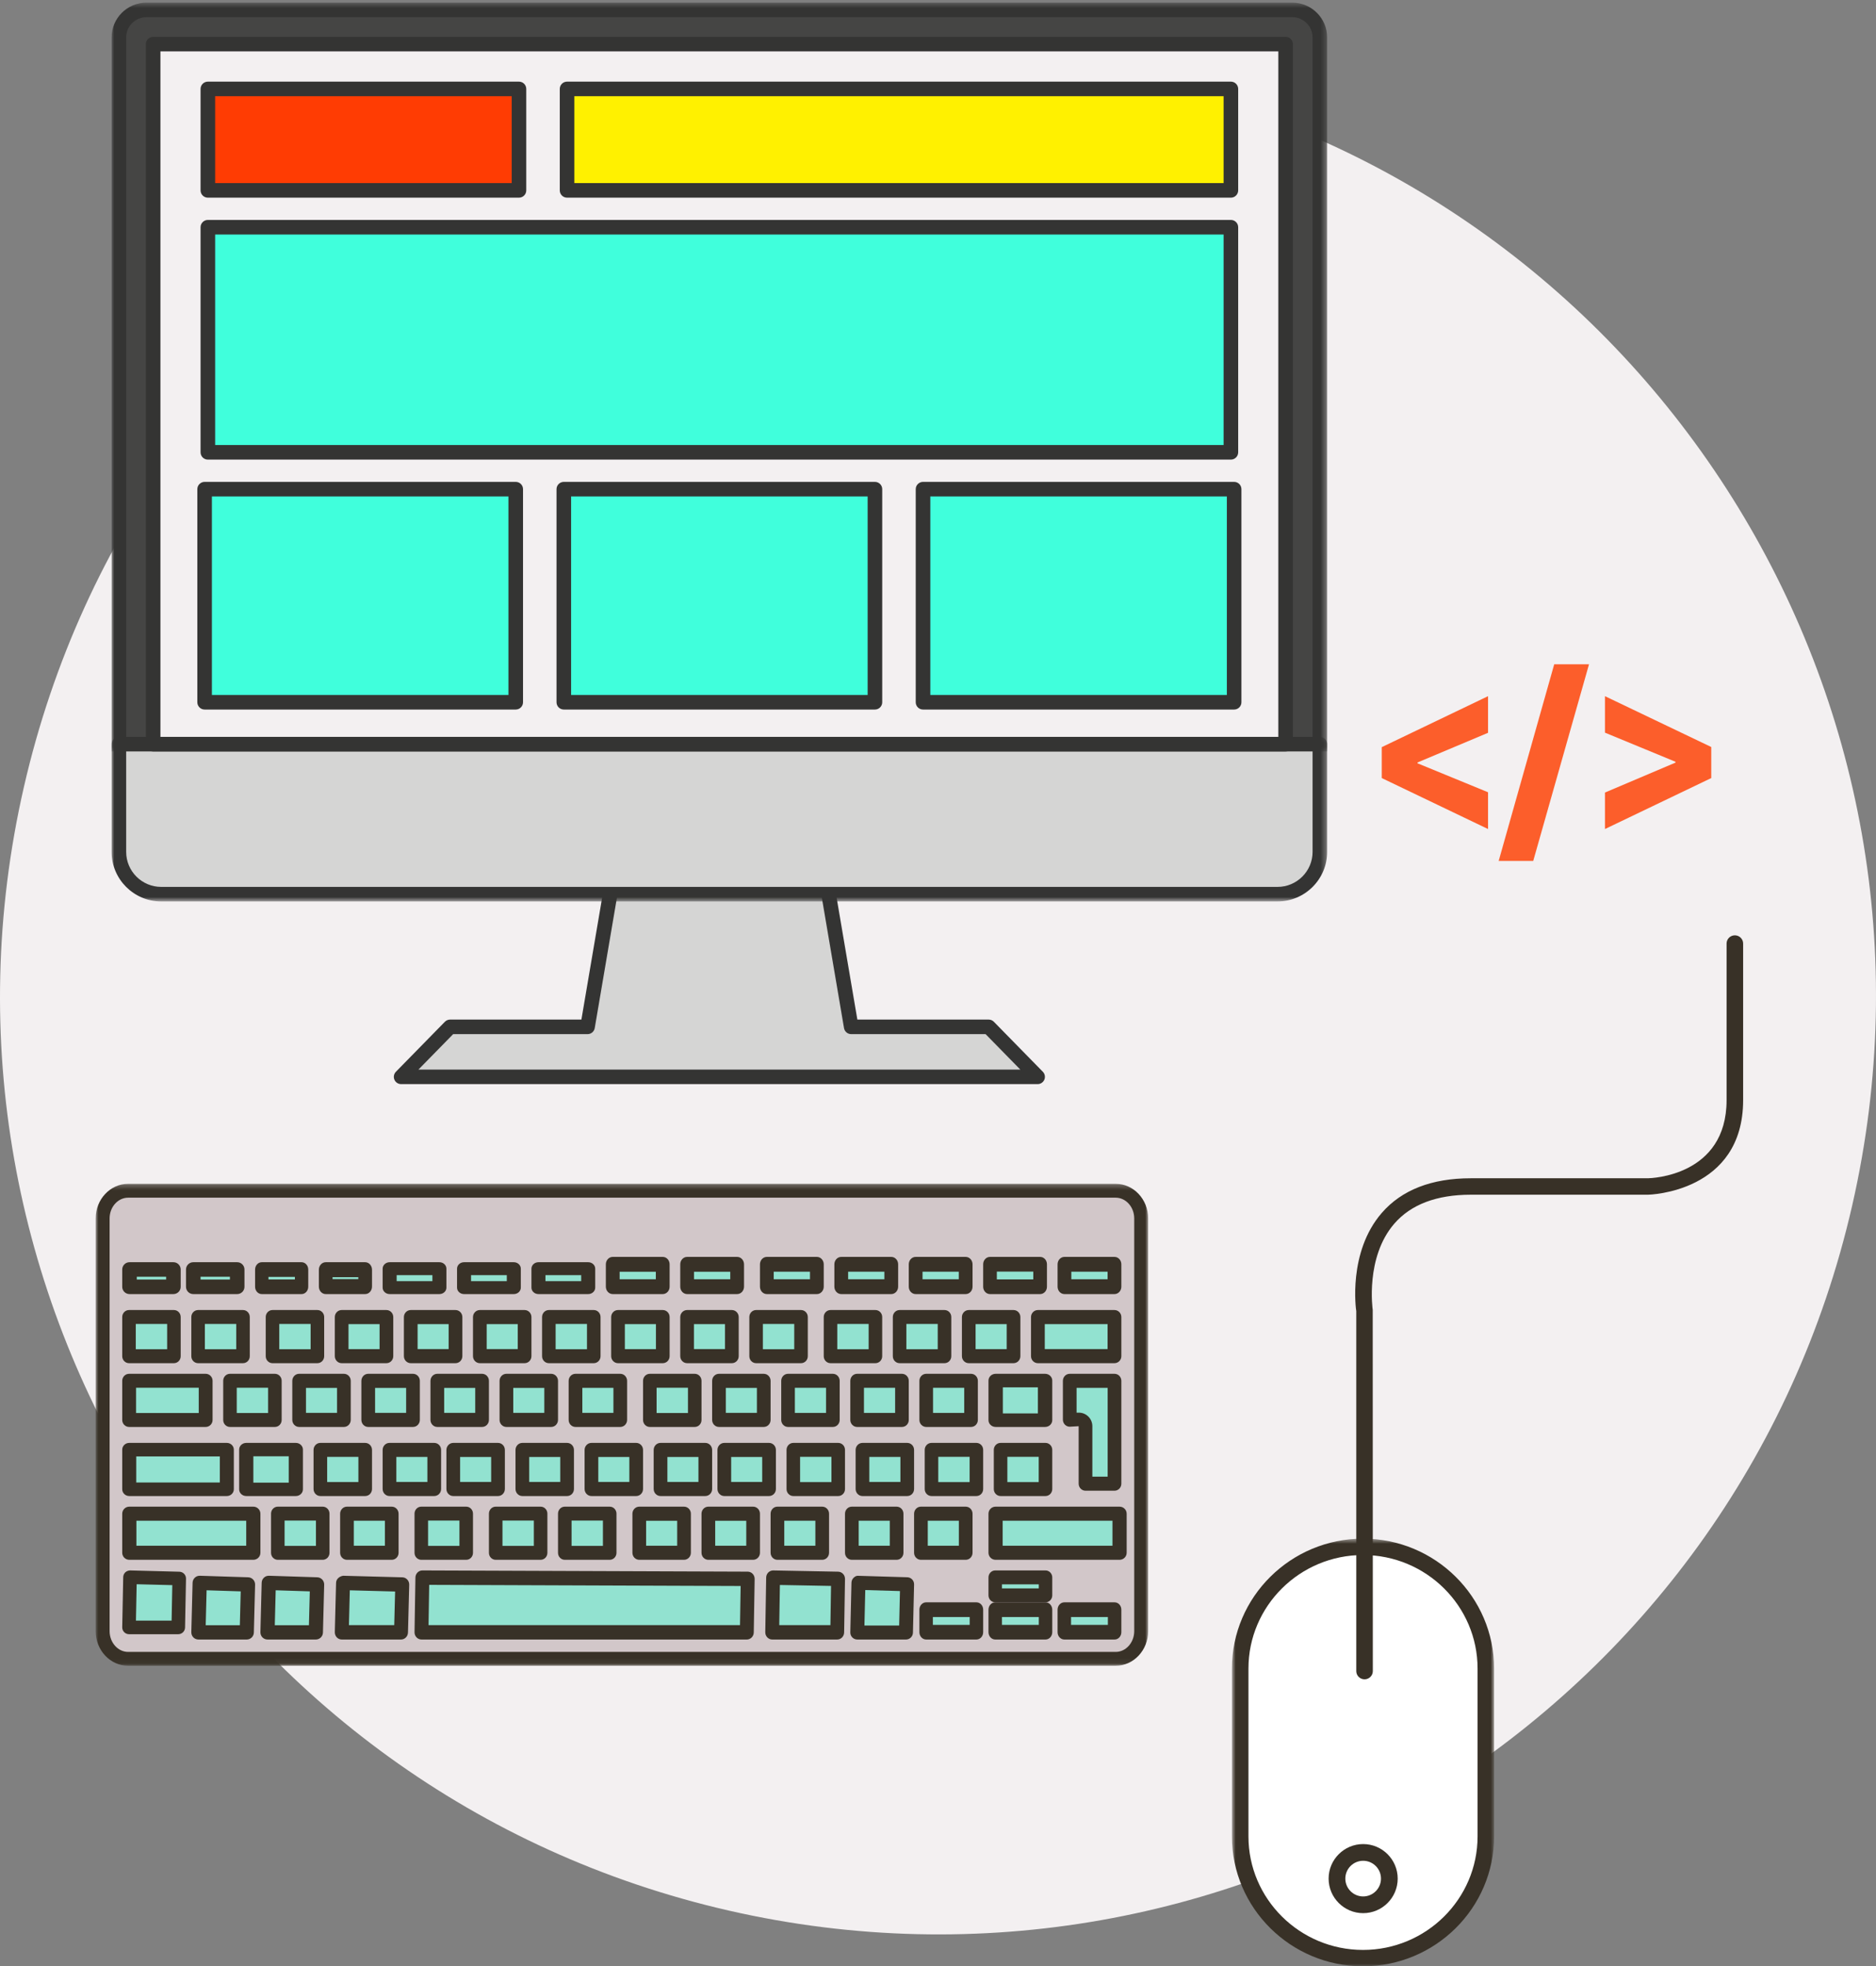
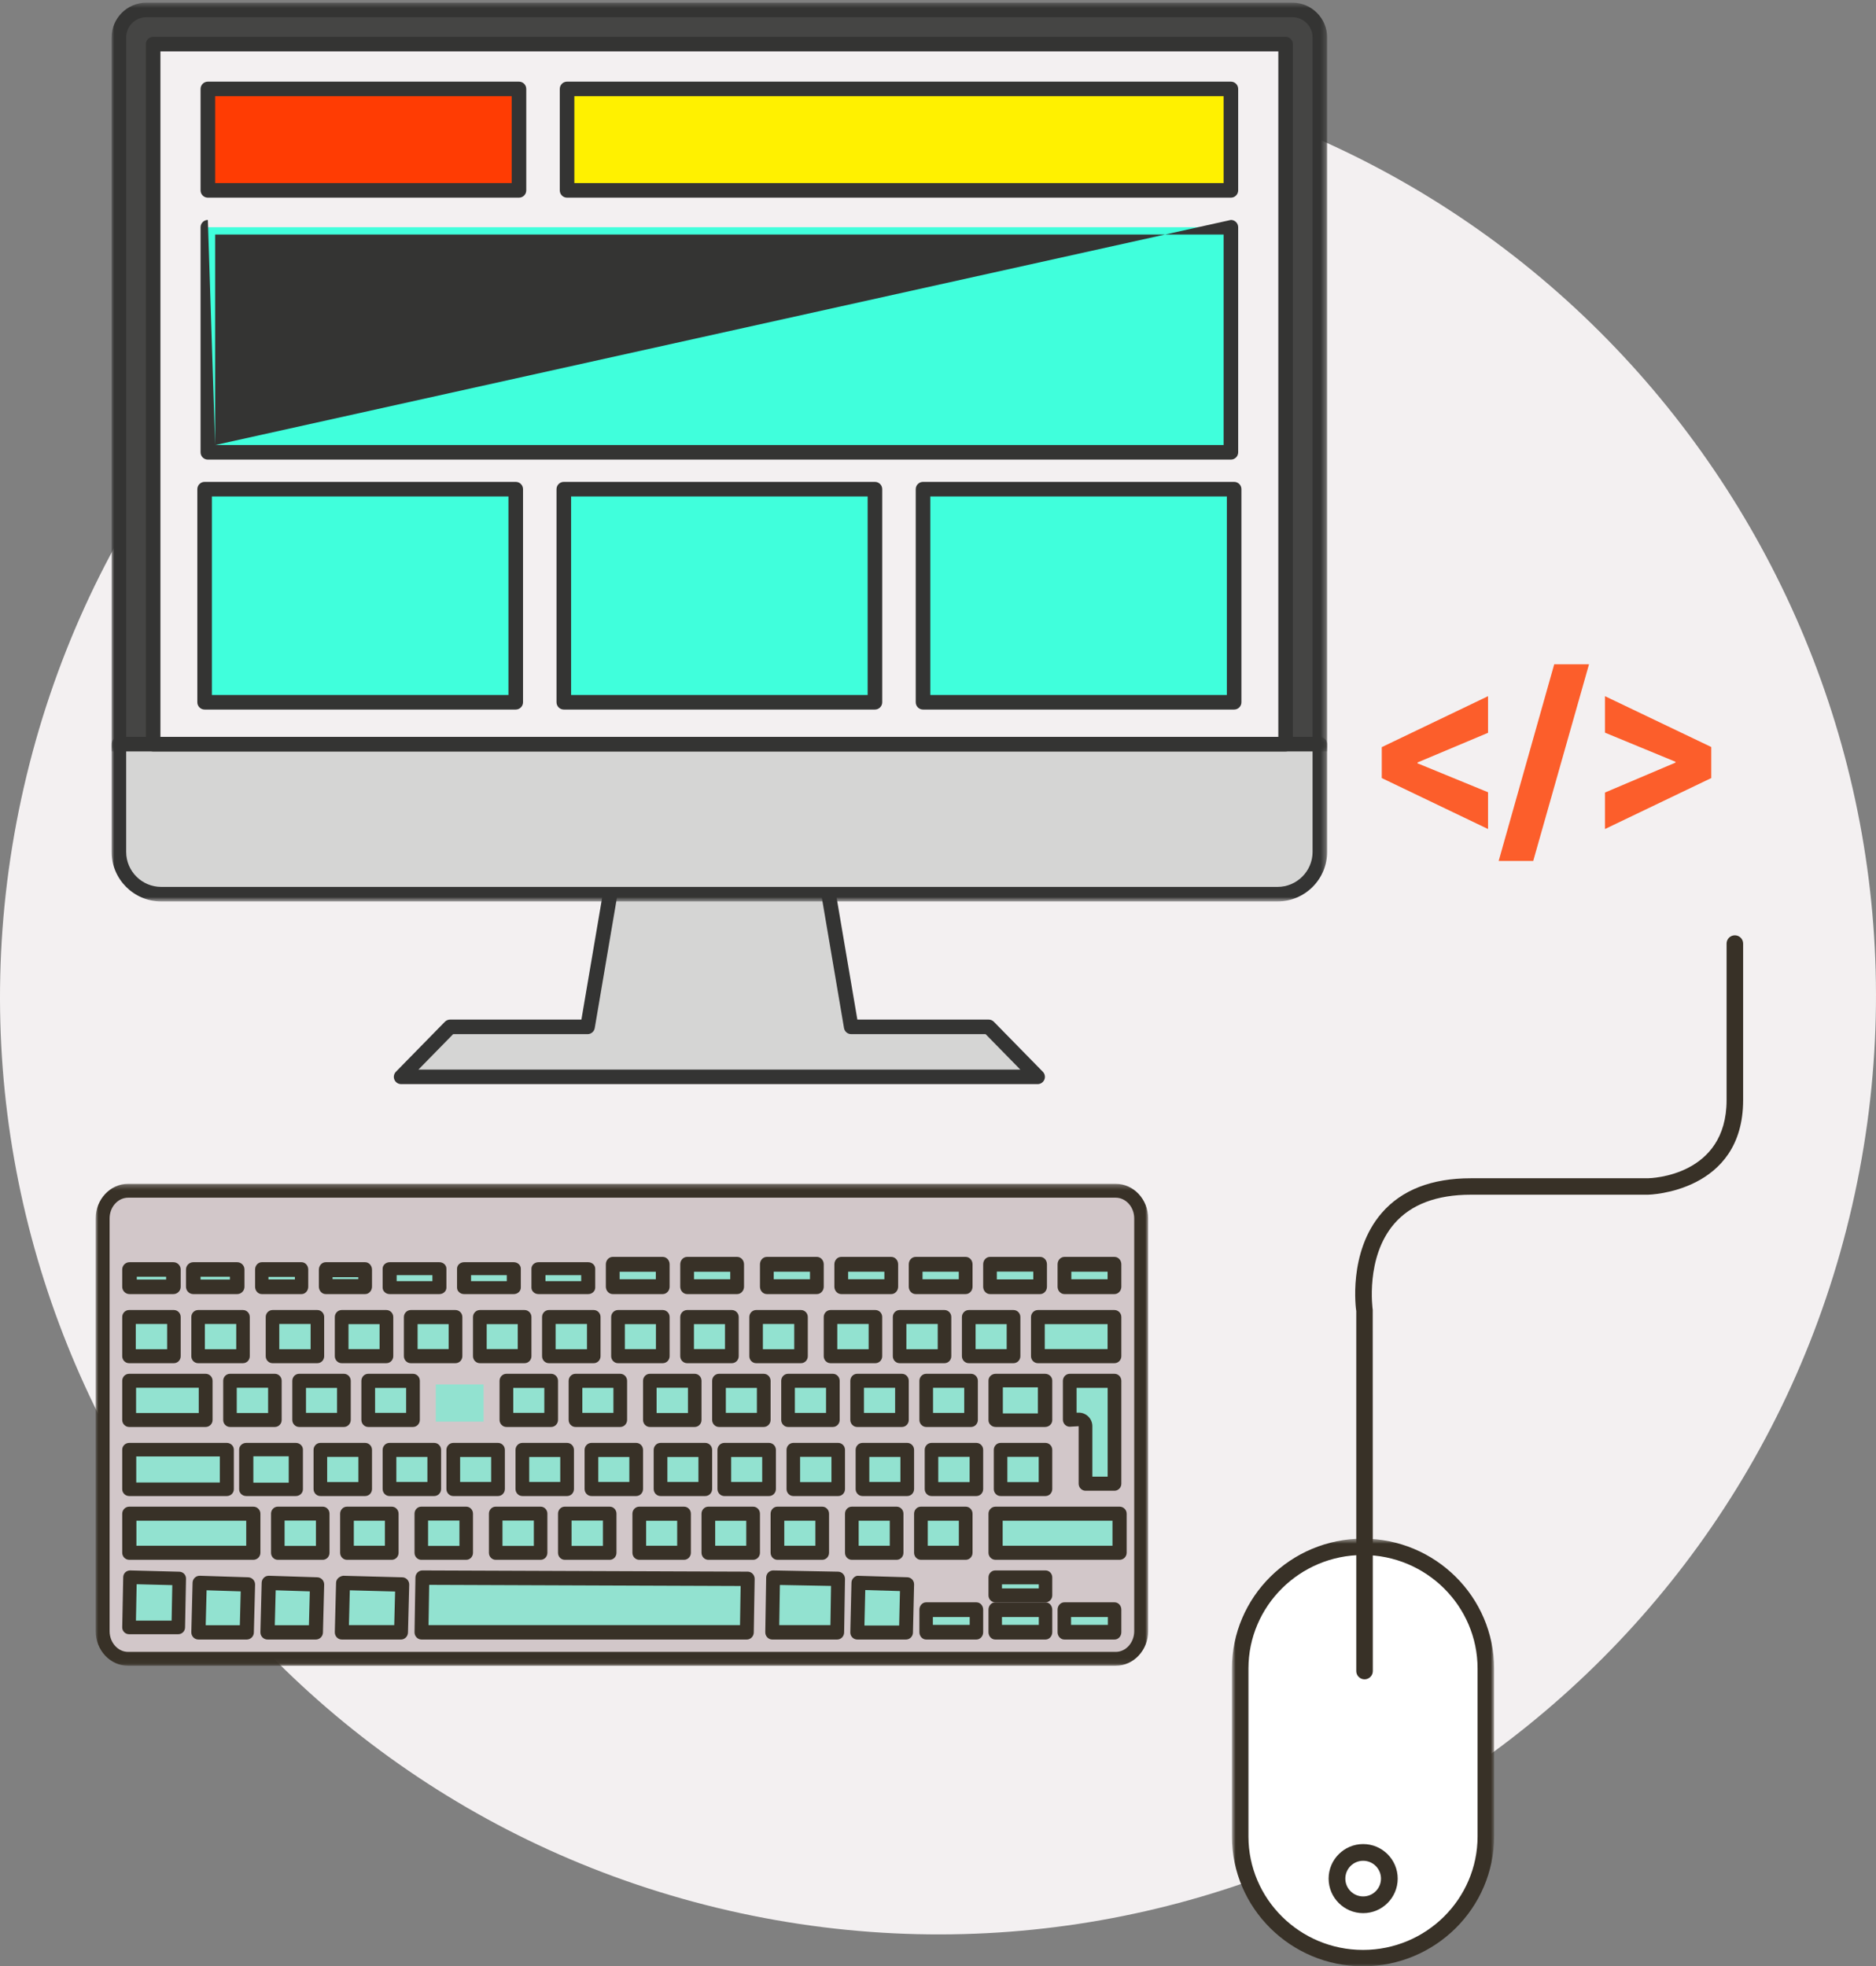
<svg xmlns="http://www.w3.org/2000/svg" xmlns:xlink="http://www.w3.org/1999/xlink" width="353px" height="370px" viewBox="0 0 353 370" version="1.1">
  <rect x="0" y="0" width="353" height="370" fill="#808080" stroke="none" />
  <title>Group 24</title>
  <desc>Created with Sketch.</desc>
  <defs>
    <polygon id="path-1" points="1.806 0.529 51.139 0.529 51.139 81 1.806 81" />
    <polygon id="path-3" points="0 0.248 198.047 0.248 198.047 90.94 0 90.94" />
    <polygon id="path-5" points="0 0.498 228.724 0.498 228.724 141.394 0 141.394" />
    <polygon id="path-7" points="0 0.374 228.724 0.374 228.724 31.345 0 31.345" />
    <polygon id="path-9" points="0 204 228.724 204 228.724 0.498 0 0.498" />
  </defs>
  <g id="Page-1" stroke="none" stroke-width="1" fill="none" fill-rule="evenodd">
    <g id="Our-Services--Design" transform="translate(-228, -1538)">
      <g id="Group-24" transform="translate(228, 1538)">
        <path d="M215.895,15.493 C120.898,-6.265 26.25,53.107 4.493,148.104 C-17.265,243.101 42.108,337.75 137.105,359.508 C232.102,381.264 326.752,321.891 348.507,226.894 C370.265,131.898 310.892,37.25 215.895,15.493 L249.09,61.763" id="Fill-1" fill="#F3F0F1" />
        <path d="M256,291 C243.35,291 233,301.39 233,314.09 L233,345.91 C233,358.61 243.35,369 256,369 C268.649,369 279,358.608 279,345.91 L279,314.09 C279,301.39 268.649,291 256,291" id="Fill-3" fill="#FFFFFF" />
        <g id="Group-7" transform="translate(230, 289)">
          <mask id="mask-2" fill="white">
            <use xlink:href="#path-1" />
          </mask>
          <g id="Clip-6" />
          <path d="M48.03,56.549 C48.03,68.333 38.358,77.919 26.472,77.919 C14.585,77.919 4.915,68.333 4.915,56.555 L4.915,24.98 C4.915,13.196 14.585,3.61 26.472,3.61 C38.358,3.61 48.03,13.196 48.03,24.98 L48.03,56.549 Z M26.472,0.529 C12.871,0.529 1.806,11.501 1.806,24.98 L1.806,56.555 C1.806,70.036 12.871,81 26.472,81 C40.074,81 51.139,70.029 51.139,56.549 L51.139,24.98 C51.139,11.501 40.074,0.529 26.472,0.529 L26.472,0.529 Z" id="Fill-5" fill="#383127" mask="url(#mask-2)" />
        </g>
        <path d="M326.442,176 C325.581,176 324.885,176.695 324.885,177.547 L324.885,207.008 C324.885,221.317 310.665,221.705 310.081,221.716 L276.758,221.716 C269.388,221.716 263.749,223.91 259.998,228.243 C253.588,235.644 255.154,246.484 255.204,246.713 L255.204,314.453 C255.204,315.305 255.902,316 256.761,316 C257.623,316 258.319,315.305 258.319,314.453 L258.3,246.484 C258.286,246.386 256.871,236.599 262.361,230.259 C265.491,226.64 270.337,224.81 276.758,224.81 L310.099,224.81 C310.278,224.81 328,224.4 328,207.008 L328,177.547 C328,176.695 327.302,176 326.442,176" id="Fill-8" fill="#383127" />
        <path d="M256.5,356.854 C254.651,356.854 253.146,355.348 253.146,353.499 C253.146,351.65 254.651,350.144 256.5,350.144 C258.349,350.144 259.854,351.65 259.854,353.499 C259.854,355.348 258.349,356.854 256.5,356.854 M256.5,347 C252.915,347 250,349.917 250,353.499 C250,357.081 252.915,360 256.5,360 C260.084,360 263,357.081 263,353.499 C263,349.917 260.084,347 256.5,347" id="Fill-10" fill="#383127" />
        <g id="Group-18" transform="translate(18, 222)">
          <path d="M192.18,1.511 L5.82,1.511 C3.158,1.511 1,3.845 1,6.724 L1,84.299 C1,87.178 3.158,89.511 5.82,89.511 L192.18,89.511 C194.844,89.511 197,87.178 197,84.299 L197,6.724 C197,3.845 194.844,1.511 192.18,1.511" id="Fill-38" fill="#D2C7C9" />
          <g id="Group-42" transform="translate(0, 0.511)">
            <mask id="mask-4" fill="white">
              <use xlink:href="#path-3" />
            </mask>
            <g id="Clip-41" />
            <path d="M195.424,84.415 C195.424,86.572 193.857,88.331 191.931,88.331 L6.115,88.331 C4.189,88.331 2.623,86.572 2.623,84.415 L2.623,6.767 C2.623,4.611 4.189,2.858 6.115,2.858 L191.931,2.858 C193.857,2.858 195.424,4.611 195.424,6.767 L195.424,84.415 Z M191.931,0.248 L6.115,0.248 C2.743,0.248 -0,3.173 -0,6.767 L-0,84.415 C-0,88.014 2.743,90.94 6.115,90.94 L191.931,90.94 C195.303,90.94 198.047,88.014 198.047,84.415 L198.047,6.767 C198.047,3.173 195.303,0.248 191.931,0.248 L191.931,0.248 Z" id="Fill-40" fill="#383127" mask="url(#mask-4)" />
          </g>
          <polygon id="Fill-43" fill="#92E2D0" points="6 19.511 14 19.511 14 16.511 6 16.511" />
          <path d="M7.738,18.777 L13.26,18.777 L13.26,18.247 L7.738,18.247 L7.738,18.777 Z M14.63,15.511 L6.37,15.511 C5.612,15.511 5,16.126 5,16.879 L5,20.143 C5,20.897 5.612,21.511 6.37,21.511 L14.63,21.511 C15.386,21.511 16,20.897 16,20.143 L16,16.879 C16,16.126 15.386,15.511 14.63,15.511 L14.63,15.511 Z" id="Fill-45" fill="#383127" />
          <polygon id="Fill-46" fill="#92E2D0" points="168 20.511 178 20.511 178 16.511 168 16.511" />
          <path d="M169.571,18.743 L176.43,18.743 L176.43,17.282 L169.571,17.282 L169.571,18.743 Z M177.716,14.511 L168.286,14.511 C167.575,14.511 167,15.134 167,15.897 L167,20.128 C167,20.889 167.575,21.511 168.286,21.511 L177.716,21.511 C178.425,21.511 179,20.889 179,20.128 L179,15.897 C179,15.134 178.425,14.511 177.716,14.511 L177.716,14.511 Z" id="Fill-47" fill="#383127" />
          <polygon id="Fill-48" fill="#92E2D0" points="154 20.511 164 20.511 164 16.511 154 16.511" />
          <path d="M155.59,18.722 L162.41,18.722 L162.41,17.301 L155.59,17.301 L155.59,18.722 Z M163.705,14.511 L154.295,14.511 C153.579,14.511 153,15.138 153,15.906 L153,20.117 C153,20.885 153.579,21.511 154.295,21.511 L163.705,21.511 C164.42,21.511 165,20.885 165,20.117 L165,15.906 C165,15.138 164.42,14.511 163.705,14.511 L163.705,14.511 Z" id="Fill-49" fill="#383127" />
          <polygon id="Fill-50" fill="#92E2D0" points="140 20.511 150 20.511 150 16.511 140 16.511" />
          <path d="M141.59,18.722 L148.41,18.722 L148.41,17.301 L141.59,17.301 L141.59,18.722 Z M149.705,14.511 L140.295,14.511 C139.58,14.511 139,15.138 139,15.906 L139,20.117 C139,20.885 139.58,21.511 140.295,21.511 L149.705,21.511 C150.42,21.511 151,20.885 151,20.117 L151,15.906 C151,15.138 150.42,14.511 149.705,14.511 L149.705,14.511 Z" id="Fill-51" fill="#383127" />
          <polygon id="Fill-52" fill="#92E2D0" points="126 20.511 136 20.511 136 16.511 126 16.511" />
          <path d="M127.588,18.722 L134.41,18.722 L134.41,17.301 L127.588,17.301 L127.588,18.722 Z M135.705,14.511 L126.295,14.511 C125.579,14.511 125,15.138 125,15.906 L125,20.117 C125,20.885 125.579,21.511 126.295,21.511 L135.705,21.511 C136.421,21.511 137,20.885 137,20.117 L137,15.906 C137,15.138 136.421,14.511 135.705,14.511 L135.705,14.511 Z" id="Fill-53" fill="#383127" />
          <polygon id="Fill-54" fill="#92E2D0" points="111 20.511 121 20.511 121 16.511 111 16.511" />
          <path d="M112.589,18.719 L119.409,18.719 L119.409,17.302 L112.589,17.302 L112.589,18.719 Z M120.705,14.511 L111.295,14.511 C110.579,14.511 110,15.139 110,15.907 L110,20.115 C110,20.884 110.579,21.511 111.295,21.511 L120.705,21.511 C121.42,21.511 122,20.884 122,20.115 L122,15.907 C122,15.139 121.42,14.511 120.705,14.511 L120.705,14.511 Z" id="Fill-55" fill="#383127" />
          <polygon id="Fill-56" fill="#92E2D0" points="97 20.511 107 20.511 107 16.511 97 16.511" />
          <path d="M98.595,18.719 L105.405,18.719 L105.405,17.302 L98.595,17.302 L98.595,18.719 Z M106.702,14.511 L97.298,14.511 C96.58,14.511 96,15.139 96,15.907 L96,20.115 C96,20.884 96.58,21.511 97.298,21.511 L106.702,21.511 C107.42,21.511 108,20.884 108,20.115 L108,15.907 C108,15.139 107.42,14.511 106.702,14.511 L106.702,14.511 Z" id="Fill-57" fill="#383127" />
          <polygon id="Fill-58" fill="#92E2D0" points="84 20.511 93 20.511 93 16.511 84 16.511" />
          <path d="M84.637,19.076 L91.361,19.076 L91.361,17.945 L84.637,17.945 L84.637,19.076 Z M92.681,15.511 L83.318,15.511 C82.59,15.511 82,16.058 82,16.729 L82,20.294 C82,20.964 82.59,21.511 83.318,21.511 L92.681,21.511 C93.41,21.511 94,20.964 94,20.294 L94,16.729 C94,16.058 93.41,15.511 92.681,15.511 L92.681,15.511 Z" id="Fill-59" fill="#383127" />
          <polygon id="Fill-60" fill="#92E2D0" points="70 20.511 79 20.511 79 16.511 70 16.511" />
          <path d="M70.638,19.076 L77.362,19.076 L77.362,17.945 L70.638,17.945 L70.638,19.076 Z M78.681,15.511 L69.319,15.511 C68.589,15.511 68,16.058 68,16.729 L68,20.294 C68,20.964 68.589,21.511 69.319,21.511 L78.681,21.511 C79.409,21.511 80,20.964 80,20.294 L80,16.729 C80,16.058 79.409,15.511 78.681,15.511 L78.681,15.511 Z" id="Fill-61" fill="#383127" />
          <polygon id="Fill-62" fill="#92E2D0" points="56 20.511 65 20.511 65 16.511 56 16.511" />
          <path d="M56.638,19.076 L63.364,19.076 L63.364,17.945 L56.638,17.945 L56.638,19.076 Z M64.681,15.511 L55.319,15.511 C54.591,15.511 54,16.058 54,16.729 L54,20.294 C54,20.964 54.591,21.511 55.319,21.511 L64.681,21.511 C65.411,21.511 66,20.964 66,20.294 L66,16.729 C66,16.058 65.411,15.511 64.681,15.511 L64.681,15.511 Z" id="Fill-63" fill="#383127" />
          <polygon id="Fill-64" fill="#92E2D0" points="43 19.511 51 19.511 51 16.511 43 16.511" />
          <path d="M44.576,18.688 L49.423,18.688 L49.423,18.335 L44.576,18.335 L44.576,18.688 Z M50.711,15.511 L43.287,15.511 C42.576,15.511 42,16.146 42,16.923 L42,20.1 C42,20.877 42.576,21.511 43.287,21.511 L50.711,21.511 C51.424,21.511 52,20.877 52,20.1 L52,16.923 C52,16.146 51.424,15.511 50.711,15.511 L50.711,15.511 Z" id="Fill-65" fill="#383127" />
          <polygon id="Fill-66" fill="#92E2D0" points="31 19.511 39 19.511 39 16.511 31 16.511" />
          <path d="M32.515,18.751 L37.488,18.751 L37.488,18.271 L32.515,18.271 L32.515,18.751 Z M38.743,15.511 L31.257,15.511 C30.563,15.511 30,16.13 30,16.89 L30,20.131 C30,20.891 30.563,21.511 31.257,21.511 L38.743,21.511 C39.438,21.511 40,20.891 40,20.131 L40,16.89 C40,16.13 39.438,15.511 38.743,15.511 L38.743,15.511 Z" id="Fill-67" fill="#383127" />
          <polygon id="Fill-68" fill="#92E2D0" points="19 19.511 27 19.511 27 16.511 19 16.511" />
          <path d="M19.741,18.777 L25.261,18.777 L25.261,18.247 L19.741,18.247 L19.741,18.777 Z M26.63,15.511 L18.37,15.511 C17.612,15.511 17,16.126 17,16.879 L17,20.143 C17,20.897 17.612,21.511 18.37,21.511 L26.63,21.511 C27.388,21.511 28,20.897 28,20.143 L28,16.879 C28,16.126 27.388,15.511 26.63,15.511 L26.63,15.511 Z" id="Fill-69" fill="#383127" />
          <polygon id="Fill-70" fill="#92E2D0" points="182 20.511 192 20.511 192 16.511 182 16.511" />
          <path d="M183.588,18.722 L190.412,18.722 L190.412,17.301 L183.588,17.301 L183.588,18.722 Z M191.706,14.511 L182.294,14.511 C181.58,14.511 181,15.138 181,15.906 L181,20.117 C181,20.885 181.58,21.511 182.294,21.511 L191.706,21.511 C192.422,21.511 193,20.885 193,20.117 L193,15.906 C193,15.138 192.422,14.511 191.706,14.511 L191.706,14.511 Z" id="Fill-71" fill="#383127" />
          <polygon id="Fill-72" fill="#92E2D0" points="156 45.511 165 45.511 165 38.511 156 38.511" />
          <path d="M157.567,43.873 L163.434,43.873 L163.434,39.148 L157.567,39.148 L157.567,43.873 Z M164.716,36.511 L156.284,36.511 C155.574,36.511 155,37.104 155,37.831 L155,45.192 C155,45.919 155.574,46.511 156.284,46.511 L164.716,46.511 C165.426,46.511 166,45.919 166,45.192 L166,37.831 C166,37.104 165.426,36.511 164.716,36.511 L164.716,36.511 Z" id="Fill-73" fill="#383127" />
          <polygon id="Fill-74" fill="#92E2D0" points="143 45.511 152 45.511 152 38.511 143 38.511" />
          <path d="M144.568,43.873 L150.432,43.873 L150.432,39.148 L144.568,39.148 L144.568,43.873 Z M151.716,36.511 L143.284,36.511 C142.575,36.511 142,37.104 142,37.831 L142,45.192 C142,45.919 142.575,46.511 143.284,46.511 L151.716,46.511 C152.426,46.511 153,45.919 153,45.192 L153,37.831 C153,37.104 152.426,36.511 151.716,36.511 L151.716,36.511 Z" id="Fill-75" fill="#383127" />
          <polygon id="Fill-76" fill="#92E2D0" points="130 45.511 139 45.511 139 38.511 130 38.511" />
          <path d="M131.568,43.873 L137.433,43.873 L137.433,39.148 L131.568,39.148 L131.568,43.873 Z M138.716,36.511 L130.284,36.511 C129.574,36.511 129,37.104 129,37.831 L129,45.192 C129,45.919 129.574,46.511 130.284,46.511 L138.716,46.511 C139.426,46.511 140,45.919 140,45.192 L140,37.831 C140,37.104 139.426,36.511 138.716,36.511 L138.716,36.511 Z" id="Fill-77" fill="#383127" />
          <polygon id="Fill-78" fill="#92E2D0" points="117 45.511 126 45.511 126 38.511 117 38.511" />
          <path d="M118.578,43.862 L124.423,43.862 L124.423,39.161 L118.578,39.161 L118.578,43.862 Z M125.712,36.511 L117.289,36.511 C116.576,36.511 116,37.106 116,37.836 L116,45.187 C116,45.916 116.576,46.511 117.289,46.511 L125.712,46.511 C126.424,46.511 127,45.916 127,45.187 L127,37.836 C127,37.106 126.424,36.511 125.712,36.511 L125.712,36.511 Z" id="Fill-79" fill="#383127" />
          <polygon id="Fill-80" fill="#92E2D0" points="104 45.511 113 45.511 113 38.511 104 38.511" />
          <path d="M105.55,43.89 L111.451,43.89 L111.451,39.133 L105.55,39.133 L105.55,43.89 Z M112.726,36.511 L104.275,36.511 C103.571,36.511 103,37.1 103,37.822 L103,45.201 C103,45.923 103.571,46.511 104.275,46.511 L112.726,46.511 C113.43,46.511 114,45.923 114,45.201 L114,37.822 C114,37.1 113.43,36.511 112.726,36.511 L112.726,36.511 Z" id="Fill-81" fill="#383127" />
          <polygon id="Fill-82" fill="#92E2D0" points="90 45.511 99 45.511 99 38.511 90 38.511" />
          <path d="M91.576,43.865 L97.425,43.865 L97.425,39.156 L91.576,39.156 L91.576,43.865 Z M98.712,36.511 L90.287,36.511 C89.576,36.511 89,37.106 89,37.835 L89,45.188 C89,45.917 89.576,46.511 90.287,46.511 L98.712,46.511 C99.424,46.511 100,45.917 100,45.188 L100,37.835 C100,37.106 99.424,36.511 98.712,36.511 L98.712,36.511 Z" id="Fill-83" fill="#383127" />
          <polygon id="Fill-84" fill="#92E2D0" points="77 45.511 86 45.511 86 38.511 77 38.511" />
          <path d="M78.579,43.861 L84.421,43.861 L84.421,39.162 L78.579,39.162 L78.579,43.861 Z M85.711,36.511 L77.289,36.511 C76.576,36.511 76,37.107 76,37.837 L76,45.186 C76,45.916 76.576,46.511 77.289,46.511 L85.711,46.511 C86.422,46.511 87,45.916 87,45.186 L87,37.837 C87,37.107 86.422,36.511 85.711,36.511 L85.711,36.511 Z" id="Fill-85" fill="#383127" />
          <polygon id="Fill-86" fill="#92E2D0" points="64 45.511 73 45.511 73 38.511 64 38.511" />
-           <path d="M65.579,43.861 L71.421,43.861 L71.421,39.162 L65.579,39.162 L65.579,43.861 Z M72.711,36.511 L64.289,36.511 C63.578,36.511 63,37.107 63,37.837 L63,45.186 C63,45.916 63.578,46.511 64.289,46.511 L72.711,46.511 C73.424,46.511 74,45.916 74,45.186 L74,37.837 C74,37.107 73.424,36.511 72.711,36.511 L72.711,36.511 Z" id="Fill-87" fill="#383127" />
          <polygon id="Fill-88" fill="#92E2D0" points="51 45.511 60 45.511 60 38.511 51 38.511" />
          <path d="M52.578,43.861 L58.421,43.861 L58.421,39.162 L52.578,39.162 L52.578,43.861 Z M59.71,36.511 L51.288,36.511 C50.576,36.511 50,37.107 50,37.837 L50,45.186 C50,45.916 50.576,46.511 51.288,46.511 L59.71,46.511 C60.424,46.511 61,45.916 61,45.186 L61,37.837 C61,37.107 60.424,36.511 59.71,36.511 L59.71,36.511 Z" id="Fill-89" fill="#383127" />
          <polygon id="Fill-90" fill="#92E2D0" points="38 45.511 47 45.511 47 38.511 38 38.511" />
          <path d="M39.577,43.861 L45.421,43.861 L45.421,39.162 L39.577,39.162 L39.577,43.861 Z M46.711,36.511 L38.289,36.511 C37.576,36.511 37,37.107 37,37.837 L37,45.186 C37,45.916 37.576,46.511 38.289,46.511 L46.711,46.511 C47.424,46.511 48,45.916 48,45.186 L48,37.837 C48,37.107 47.424,36.511 46.711,36.511 L46.711,36.511 Z" id="Fill-91" fill="#383127" />
          <polygon id="Fill-92" fill="#92E2D0" points="25 45.511 34 45.511 34 38.511 25 38.511" />
          <path d="M26.549,43.89 L32.45,43.89 L32.45,39.133 L26.549,39.133 L26.549,43.89 Z M33.725,36.511 L25.275,36.511 C24.57,36.511 24,37.1 24,37.822 L24,45.201 C24,45.923 24.57,46.511 25.275,46.511 L33.725,46.511 C34.43,46.511 35,45.923 35,45.201 L35,37.822 C35,37.1 34.43,36.511 33.725,36.511 L33.725,36.511 Z" id="Fill-93" fill="#383127" />
          <polygon id="Fill-94" fill="#92E2D0" points="169 45.511 178 45.511 178 37.511 169 37.511" />
          <path d="M170.704,43.962 L177.295,43.962 L177.295,39.059 L170.704,39.059 L170.704,43.962 Z M178.647,36.511 L169.353,36.511 C168.604,36.511 168,37.084 168,37.786 L168,45.237 C168,45.939 168.604,46.511 169.353,46.511 L178.647,46.511 C179.396,46.511 180,45.939 180,45.237 L180,37.786 C180,37.084 179.396,36.511 178.647,36.511 L178.647,36.511 Z" id="Fill-95" fill="#383127" />
          <polygon id="Fill-96" fill="#92E2D0" points="6 45.511 21 45.511 21 38.511 6 38.511" />
          <path d="M7.605,43.89 L19.397,43.89 L19.397,39.133 L7.605,39.133 L7.605,43.89 Z M20.698,36.511 L6.302,36.511 C5.582,36.511 5,37.1 5,37.822 L5,45.201 C5,45.923 5.582,46.511 6.302,46.511 L20.698,46.511 C21.418,46.511 22,45.923 22,45.201 L22,37.822 C22,37.1 21.418,36.511 20.698,36.511 L20.698,36.511 Z" id="Fill-97" fill="#383127" />
          <polygon id="Fill-98" fill="#92E2D0" points="29 58.511 38 58.511 38 50.511 29 50.511" />
          <path d="M29.672,56.994 L36.329,56.994 L36.329,52.031 L29.672,52.031 L29.672,56.994 Z M37.665,49.511 L28.336,49.511 C27.599,49.511 27,50.076 27,50.769 L27,58.252 C27,58.946 27.599,59.511 28.336,59.511 L37.665,59.511 C38.403,59.511 39,58.946 39,58.252 L39,50.769 C39,50.076 38.403,49.511 37.665,49.511 L37.665,49.511 Z" id="Fill-99" fill="#383127" />
          <polygon id="Fill-100" fill="#92E2D0" points="157 57.511 166 57.511 166 50.511 157 50.511" />
          <path d="M158.55,56.891 L164.45,56.891 L164.45,52.132 L158.55,52.132 L158.55,56.891 Z M165.725,49.511 L157.275,49.511 C156.571,49.511 156,50.1 156,50.822 L156,58.201 C156,58.923 156.571,59.511 157.275,59.511 L165.725,59.511 C166.429,59.511 167,58.923 167,58.201 L167,50.822 C167,50.1 166.429,49.511 165.725,49.511 L165.725,49.511 Z" id="Fill-101" fill="#383127" />
          <polygon id="Fill-102" fill="#92E2D0" points="144 57.511 153 57.511 153 50.511 144 50.511" />
          <path d="M145.576,56.865 L151.426,56.865 L151.426,52.158 L145.576,52.158 L145.576,56.865 Z M152.714,49.511 L144.288,49.511 C143.577,49.511 143,50.106 143,50.835 L143,58.188 C143,58.917 143.577,59.511 144.288,59.511 L152.714,59.511 C153.425,59.511 154,58.917 154,58.188 L154,50.835 C154,50.106 153.425,49.511 152.714,49.511 L152.714,49.511 Z" id="Fill-103" fill="#383127" />
          <polygon id="Fill-104" fill="#92E2D0" points="131 57.511 140 57.511 140 50.511 131 50.511" />
          <path d="M132.55,56.891 L138.451,56.891 L138.451,52.132 L132.55,52.132 L132.55,56.891 Z M139.726,49.511 L131.275,49.511 C130.571,49.511 130,50.1 130,50.822 L130,58.201 C130,58.923 130.571,59.511 131.275,59.511 L139.726,59.511 C140.43,59.511 141,58.923 141,58.201 L141,50.822 C141,50.1 140.43,49.511 139.726,49.511 L139.726,49.511 Z" id="Fill-105" fill="#383127" />
          <polygon id="Fill-106" fill="#92E2D0" points="118 57.511 127 57.511 127 50.511 118 50.511" />
          <path d="M119.58,56.861 L125.42,56.861 L125.42,52.162 L119.58,52.162 L119.58,56.861 Z M126.71,49.511 L118.29,49.511 C117.576,49.511 117,50.107 117,50.837 L117,58.186 C117,58.916 117.576,59.511 118.29,59.511 L126.71,59.511 C127.422,59.511 128,58.916 128,58.186 L128,50.837 C128,50.107 127.422,49.511 126.71,49.511 L126.71,49.511 Z" id="Fill-107" fill="#383127" />
          <polygon id="Fill-108" fill="#92E2D0" points="106 57.511 115 57.511 115 50.511 106 50.511" />
          <path d="M107.579,56.861 L113.422,56.861 L113.422,52.162 L107.579,52.162 L107.579,56.861 Z M114.712,49.511 L106.29,49.511 C105.576,49.511 105,50.107 105,50.837 L105,58.186 C105,58.916 105.576,59.511 106.29,59.511 L114.712,59.511 C115.424,59.511 116,58.916 116,58.186 L116,50.837 C116,50.107 115.424,49.511 114.712,49.511 L114.712,49.511 Z" id="Fill-109" fill="#383127" />
          <polygon id="Fill-110" fill="#92E2D0" points="93 57.511 102 57.511 102 50.511 93 50.511" />
          <path d="M94.579,56.861 L100.421,56.861 L100.421,52.162 L94.579,52.162 L94.579,56.861 Z M101.711,49.511 L93.289,49.511 C92.578,49.511 92,50.107 92,50.837 L92,58.186 C92,58.916 92.578,59.511 93.289,59.511 L101.711,59.511 C102.424,59.511 103,58.916 103,58.186 L103,50.837 C103,50.107 102.424,49.511 101.711,49.511 L101.711,49.511 Z" id="Fill-111" fill="#383127" />
          <polygon id="Fill-112" fill="#92E2D0" points="80 57.511 89 57.511 89 50.511 80 50.511" />
          <path d="M81.58,56.861 L87.42,56.861 L87.42,52.162 L81.58,52.162 L81.58,56.861 Z M88.71,49.511 L80.29,49.511 C79.576,49.511 79,50.107 79,50.837 L79,58.186 C79,58.916 79.576,59.511 80.29,59.511 L88.71,59.511 C89.424,59.511 90,58.916 90,58.186 L90,50.837 C90,50.107 89.424,49.511 88.71,49.511 L88.71,49.511 Z" id="Fill-113" fill="#383127" />
          <polygon id="Fill-114" fill="#92E2D0" points="67 57.511 76 57.511 76 50.511 67 50.511" />
          <path d="M68.579,56.861 L74.421,56.861 L74.421,52.162 L68.579,52.162 L68.579,56.861 Z M75.711,49.511 L67.289,49.511 C66.578,49.511 66,50.107 66,50.837 L66,58.186 C66,58.916 66.578,59.511 67.289,59.511 L75.711,59.511 C76.422,59.511 77,58.916 77,58.186 L77,50.837 C77,50.107 76.422,49.511 75.711,49.511 L75.711,49.511 Z" id="Fill-115" fill="#383127" />
          <polygon id="Fill-116" fill="#92E2D0" points="55 57.511 64 57.511 64 50.511 55 50.511" />
          <path d="M56.578,56.864 L62.423,56.864 L62.423,52.158 L56.578,52.158 L56.578,56.864 Z M63.712,49.511 L55.288,49.511 C54.576,49.511 54,50.106 54,50.834 L54,58.187 C54,58.917 54.576,59.511 55.288,59.511 L63.712,59.511 C64.424,59.511 65,58.917 65,58.187 L65,50.834 C65,50.106 64.424,49.511 63.712,49.511 L63.712,49.511 Z" id="Fill-117" fill="#383127" />
          <polygon id="Fill-118" fill="#92E2D0" points="42 57.511 51 57.511 51 50.511 42 50.511" />
          <path d="M43.562,56.879 L49.436,56.879 L49.436,52.146 L43.562,52.146 L43.562,56.879 Z M50.718,49.511 L42.282,49.511 C41.574,49.511 41,50.103 41,50.828 L41,58.194 C41,58.92 41.574,59.511 42.282,59.511 L50.718,59.511 C51.427,59.511 52,58.92 52,58.194 L52,50.828 C52,50.103 51.427,49.511 50.718,49.511 L50.718,49.511 Z" id="Fill-119" fill="#383127" />
          <polygon id="Fill-120" fill="#92E2D0" points="170 57.511 179 57.511 179 50.511 170 50.511" />
          <path d="M171.55,56.891 L177.45,56.891 L177.45,52.132 L171.55,52.132 L171.55,56.891 Z M178.725,49.511 L170.275,49.511 C169.571,49.511 169,50.1 169,50.822 L169,58.201 C169,58.923 169.571,59.511 170.275,59.511 L178.725,59.511 C179.429,59.511 180,58.923 180,58.201 L180,50.822 C180,50.1 179.429,49.511 178.725,49.511 L178.725,49.511 Z" id="Fill-121" fill="#383127" />
          <polygon id="Fill-122" fill="#92E2D0" points="6 58.511 24 58.511 24 50.511 6 50.511" />
          <path d="M7.636,56.961 L23.365,56.961 L23.365,52.06 L7.636,52.06 L7.636,56.961 Z M24.683,49.511 L6.318,49.511 C5.589,49.511 5,50.084 5,50.785 L5,58.236 C5,58.939 5.589,59.511 6.318,59.511 L24.683,59.511 C25.411,59.511 26,58.939 26,58.236 L26,50.785 C26,50.084 25.411,49.511 24.683,49.511 L24.683,49.511 Z" id="Fill-123" fill="#383127" />
          <polygon id="Fill-124" fill="#92E2D0" points="34 70.511 43 70.511 43 63.511 34 63.511" />
          <path d="M35.55,68.89 L41.45,68.89 L41.45,64.131 L35.55,64.131 L35.55,68.89 Z M42.725,61.511 L34.275,61.511 C33.571,61.511 33,62.099 33,62.82 L33,70.201 C33,70.923 33.571,71.511 34.275,71.511 L42.725,71.511 C43.429,71.511 44,70.923 44,70.201 L44,62.82 C44,62.099 43.429,61.511 42.725,61.511 L42.725,61.511 Z" id="Fill-125" fill="#383127" />
          <polygon id="Fill-126" fill="#92E2D0" points="155 70.511 164 70.511 164 63.511 155 63.511" />
          <path d="M156.575,68.865 L162.424,68.865 L162.424,64.158 L156.575,64.158 L156.575,68.865 Z M163.712,61.511 L155.288,61.511 C154.576,61.511 154,62.106 154,62.835 L154,70.188 C154,70.917 154.576,71.511 155.288,71.511 L163.712,71.511 C164.424,71.511 165,70.917 165,70.188 L165,62.835 C165,62.106 164.424,61.511 163.712,61.511 L163.712,61.511 Z" id="Fill-127" fill="#383127" />
          <polygon id="Fill-128" fill="#92E2D0" points="142 70.511 151 70.511 151 63.511 142 63.511" />
          <path d="M143.575,68.865 L149.425,68.865 L149.425,64.158 L143.575,64.158 L143.575,68.865 Z M150.712,61.511 L142.288,61.511 C141.575,61.511 141,62.106 141,62.835 L141,70.188 C141,70.917 141.575,71.511 142.288,71.511 L150.712,71.511 C151.423,71.511 152,70.917 152,70.188 L152,62.835 C152,62.106 151.423,61.511 150.712,61.511 L150.712,61.511 Z" id="Fill-129" fill="#383127" />
          <polygon id="Fill-130" fill="#92E2D0" points="128 70.511 137 70.511 137 63.511 128 63.511" />
          <path d="M129.575,68.865 L135.425,68.865 L135.425,64.158 L129.575,64.158 L129.575,68.865 Z M136.712,61.511 L128.288,61.511 C127.577,61.511 127,62.106 127,62.835 L127,70.188 C127,70.917 127.577,71.511 128.288,71.511 L136.712,71.511 C137.423,71.511 138,70.917 138,70.188 L138,62.835 C138,62.106 137.423,61.511 136.712,61.511 L136.712,61.511 Z" id="Fill-131" fill="#383127" />
          <polygon id="Fill-132" fill="#92E2D0" points="115 70.511 124 70.511 124 63.511 115 63.511" />
          <path d="M116.577,68.861 L122.421,68.861 L122.421,64.162 L116.577,64.162 L116.577,68.861 Z M123.711,61.511 L115.289,61.511 C114.576,61.511 114,62.108 114,62.837 L114,70.186 C114,70.916 114.576,71.511 115.289,71.511 L123.711,71.511 C124.424,71.511 125,70.916 125,70.186 L125,62.837 C125,62.108 124.424,61.511 123.711,61.511 L123.711,61.511 Z" id="Fill-133" fill="#383127" />
          <polygon id="Fill-134" fill="#92E2D0" points="102 70.511 111 70.511 111 63.511 102 63.511" />
          <path d="M103.579,68.861 L109.422,68.861 L109.422,64.162 L103.579,64.162 L103.579,68.861 Z M110.71,61.511 L102.29,61.511 C101.576,61.511 101,62.108 101,62.837 L101,70.186 C101,70.916 101.576,71.511 102.29,71.511 L110.71,71.511 C111.424,71.511 112,70.916 112,70.186 L112,62.837 C112,62.108 111.424,61.511 110.71,61.511 L110.71,61.511 Z" id="Fill-135" fill="#383127" />
          <polygon id="Fill-136" fill="#92E2D0" points="88 70.511 97 70.511 97 63.511 88 63.511" />
          <path d="M89.55,68.89 L95.45,68.89 L95.45,64.131 L89.55,64.131 L89.55,68.89 Z M96.725,61.511 L88.275,61.511 C87.571,61.511 87,62.099 87,62.82 L87,70.201 C87,70.923 87.571,71.511 88.275,71.511 L96.725,71.511 C97.429,71.511 98,70.923 98,70.201 L98,62.82 C98,62.099 97.429,61.511 96.725,61.511 L96.725,61.511 Z" id="Fill-137" fill="#383127" />
          <polygon id="Fill-138" fill="#92E2D0" points="75 70.511 84 70.511 84 63.511 75 63.511" />
          <path d="M76.549,68.89 L82.451,68.89 L82.451,64.131 L76.549,64.131 L76.549,68.89 Z M83.725,61.511 L75.275,61.511 C74.571,61.511 74,62.099 74,62.82 L74,70.201 C74,70.923 74.571,71.511 75.275,71.511 L83.725,71.511 C84.43,71.511 85,70.923 85,70.201 L85,62.82 C85,62.099 84.43,61.511 83.725,61.511 L83.725,61.511 Z" id="Fill-139" fill="#383127" />
          <polygon id="Fill-140" fill="#92E2D0" points="61 70.511 70 70.511 70 63.511 61 63.511" />
          <path d="M62.549,68.89 L68.45,68.89 L68.45,64.131 L62.549,64.131 L62.549,68.89 Z M69.725,61.511 L61.274,61.511 C60.57,61.511 60,62.099 60,62.82 L60,70.201 C60,70.923 60.57,71.511 61.274,71.511 L69.725,71.511 C70.429,71.511 71,70.923 71,70.201 L71,62.82 C71,62.099 70.429,61.511 69.725,61.511 L69.725,61.511 Z" id="Fill-141" fill="#383127" />
          <polygon id="Fill-142" fill="#92E2D0" points="47 70.511 56 70.511 56 63.511 47 63.511" />
          <path d="M48.576,68.865 L54.425,68.865 L54.425,64.158 L48.576,64.158 L48.576,68.865 Z M55.713,61.511 L47.288,61.511 C46.576,61.511 46,62.106 46,62.835 L46,70.188 C46,70.917 46.576,71.511 47.288,71.511 L55.713,71.511 C56.424,71.511 57,70.917 57,70.188 L57,62.835 C57,62.106 56.424,61.511 55.713,61.511 L55.713,61.511 Z" id="Fill-143" fill="#383127" />
          <polygon id="Fill-144" fill="#92E2D0" points="6 70.511 29 70.511 29 63.511 6 63.511" />
          <path d="M7.667,68.865 L28.331,68.865 L28.331,64.158 L7.667,64.158 L7.667,68.865 Z M29.666,61.511 L6.334,61.511 C5.596,61.511 5,62.106 5,62.835 L5,70.188 C5,70.917 5.596,71.511 6.334,71.511 L29.666,71.511 C30.404,71.511 31,70.917 31,70.188 L31,62.835 C31,62.106 30.404,61.511 29.666,61.511 L29.666,61.511 Z" id="Fill-145" fill="#383127" />
          <polygon id="Fill-146" fill="#92E2D0" points="169 70.511 192 70.511 192 63.511 169 63.511" />
          <path d="M170.667,68.865 L191.332,68.865 L191.332,64.158 L170.667,64.158 L170.667,68.865 Z M192.666,61.511 L169.334,61.511 C168.596,61.511 168,62.106 168,62.835 L168,70.188 C168,70.917 168.596,71.511 169.334,71.511 L192.666,71.511 C193.404,71.511 194,70.917 194,70.188 L194,62.835 C194,62.106 193.404,61.511 192.666,61.511 L192.666,61.511 Z" id="Fill-147" fill="#383127" />
          <polygon id="Fill-148" fill="#92E2D0" points="6 32.511 15 32.511 15 25.511 6 25.511" />
          <path d="M7.549,31.891 L13.45,31.891 L13.45,27.132 L7.549,27.132 L7.549,31.891 Z M14.725,24.511 L6.275,24.511 C5.57,24.511 5,25.1 5,25.822 L5,33.201 C5,33.923 5.57,34.511 6.275,34.511 L14.725,34.511 C15.43,34.511 16,33.923 16,33.201 L16,25.822 C16,25.1 15.43,24.511 14.725,24.511 L14.725,24.511 Z" id="Fill-149" fill="#383127" />
          <polygon id="Fill-150" fill="#92E2D0" points="177 32.511 192 32.511 192 25.511 177 25.511" />
          <path d="M178.59,31.861 L190.409,31.861 L190.409,27.162 L178.59,27.162 L178.59,31.861 Z M191.704,24.511 L177.296,24.511 C176.579,24.511 176,25.107 176,25.837 L176,33.186 C176,33.916 176.579,34.511 177.296,34.511 L191.704,34.511 C192.421,34.511 193,33.916 193,33.186 L193,25.837 C193,25.107 192.421,24.511 191.704,24.511 L191.704,24.511 Z" id="Fill-151" fill="#383127" />
          <polygon id="Fill-152" fill="#92E2D0" points="151 32.511 160 32.511 160 25.511 151 25.511" />
          <path d="M152.549,31.891 L158.45,31.891 L158.45,27.132 L152.549,27.132 L152.549,31.891 Z M159.725,24.511 L151.274,24.511 C150.57,24.511 150,25.1 150,25.822 L150,33.201 C150,33.923 150.57,34.511 151.274,34.511 L159.725,34.511 C160.43,34.511 161,33.923 161,33.201 L161,25.822 C161,25.1 160.43,24.511 159.725,24.511 L159.725,24.511 Z" id="Fill-153" fill="#383127" />
          <polygon id="Fill-154" fill="#92E2D0" points="138 32.511 147 32.511 147 25.511 138 25.511" />
          <path d="M139.549,31.891 L145.451,31.891 L145.451,27.132 L139.549,27.132 L139.549,31.891 Z M146.725,24.511 L138.275,24.511 C137.57,24.511 137,25.1 137,25.822 L137,33.201 C137,33.923 137.57,34.511 138.275,34.511 L146.725,34.511 C147.43,34.511 148,33.923 148,33.201 L148,25.822 C148,25.1 147.43,24.511 146.725,24.511 L146.725,24.511 Z" id="Fill-155" fill="#383127" />
          <polygon id="Fill-156" fill="#92E2D0" points="124 32.511 133 32.511 133 25.511 124 25.511" />
          <path d="M125.549,31.891 L131.45,31.891 L131.45,27.132 L125.549,27.132 L125.549,31.891 Z M132.725,24.511 L124.275,24.511 C123.57,24.511 123,25.1 123,25.822 L123,33.201 C123,33.923 123.57,34.511 124.275,34.511 L132.725,34.511 C133.43,34.511 134,33.923 134,33.201 L134,25.822 C134,25.1 133.43,24.511 132.725,24.511 L132.725,24.511 Z" id="Fill-157" fill="#383127" />
          <polygon id="Fill-158" fill="#92E2D0" points="111 32.511 120 32.511 120 25.511 111 25.511" />
          <path d="M112.577,31.861 L118.421,31.861 L118.421,27.162 L112.577,27.162 L112.577,31.861 Z M119.711,24.511 L111.289,24.511 C110.576,24.511 110,25.107 110,25.837 L110,33.186 C110,33.916 110.576,34.511 111.289,34.511 L119.711,34.511 C120.424,34.511 121,33.916 121,33.186 L121,25.837 C121,25.107 120.424,24.511 119.711,24.511 L119.711,24.511 Z" id="Fill-159" fill="#383127" />
          <polygon id="Fill-160" fill="#92E2D0" points="98 32.511 107 32.511 107 25.511 98 25.511" />
          <path d="M99.576,31.865 L105.424,31.865 L105.424,27.159 L99.576,27.159 L99.576,31.865 Z M106.712,24.511 L98.288,24.511 C97.577,24.511 97,25.106 97,25.835 L97,33.187 C97,33.917 97.577,34.511 98.288,34.511 L106.712,34.511 C107.424,34.511 108,33.917 108,33.187 L108,25.835 C108,25.106 107.424,24.511 106.712,24.511 L106.712,24.511 Z" id="Fill-161" fill="#383127" />
          <polygon id="Fill-162" fill="#92E2D0" points="85 32.511 94 32.511 94 25.511 85 25.511" />
          <path d="M86.549,31.891 L92.45,31.891 L92.45,27.132 L86.549,27.132 L86.549,31.891 Z M93.725,24.511 L85.275,24.511 C84.57,24.511 84,25.1 84,25.822 L84,33.201 C84,33.923 84.57,34.511 85.275,34.511 L93.725,34.511 C94.43,34.511 95,33.923 95,33.201 L95,25.822 C95,25.1 94.43,24.511 93.725,24.511 L93.725,24.511 Z" id="Fill-163" fill="#383127" />
          <polygon id="Fill-164" fill="#92E2D0" points="72 32.511 81 32.511 81 25.511 72 25.511" />
          <path d="M73.579,31.861 L79.421,31.861 L79.421,27.162 L73.579,27.162 L73.579,31.861 Z M80.711,24.511 L72.289,24.511 C71.578,24.511 71,25.107 71,25.837 L71,33.186 C71,33.916 71.578,34.511 72.289,34.511 L80.711,34.511 C81.424,34.511 82,33.916 82,33.186 L82,25.837 C82,25.107 81.424,24.511 80.711,24.511 L80.711,24.511 Z" id="Fill-165" fill="#383127" />
          <polygon id="Fill-166" fill="#92E2D0" points="59 32.511 68 32.511 68 25.511 59 25.511" />
          <path d="M60.58,31.861 L66.42,31.861 L66.42,27.162 L60.58,27.162 L60.58,31.861 Z M67.71,24.511 L59.29,24.511 C58.578,24.511 58,25.107 58,25.837 L58,33.186 C58,33.916 58.578,34.511 59.29,34.511 L67.71,34.511 C68.424,34.511 69,33.916 69,33.186 L69,25.837 C69,25.107 68.424,24.511 67.71,24.511 L67.71,24.511 Z" id="Fill-167" fill="#383127" />
          <polygon id="Fill-168" fill="#92E2D0" points="46 32.511 55 32.511 55 25.511 46 25.511" />
          <path d="M47.576,31.865 L53.424,31.865 L53.424,27.159 L47.576,27.159 L47.576,31.865 Z M54.712,24.511 L46.288,24.511 C45.576,24.511 45,25.106 45,25.835 L45,33.187 C45,33.917 45.576,34.511 46.288,34.511 L54.712,34.511 C55.423,34.511 56,33.917 56,33.187 L56,25.835 C56,25.106 55.423,24.511 54.712,24.511 L54.712,24.511 Z" id="Fill-169" fill="#383127" />
          <polygon id="Fill-170" fill="#92E2D0" points="33 32.511 42 32.511 42 25.511 33 25.511" />
          <path d="M34.55,31.891 L40.45,31.891 L40.45,27.132 L34.55,27.132 L34.55,31.891 Z M41.725,24.511 L33.275,24.511 C32.571,24.511 32,25.1 32,25.822 L32,33.201 C32,33.923 32.571,34.511 33.275,34.511 L41.725,34.511 C42.429,34.511 43,33.923 43,33.201 L43,25.822 C43,25.1 42.429,24.511 41.725,24.511 L41.725,24.511 Z" id="Fill-171" fill="#383127" />
          <polygon id="Fill-172" fill="#92E2D0" points="19 32.511 28 32.511 28 25.511 19 25.511" />
          <path d="M20.55,31.891 L26.452,31.891 L26.452,27.132 L20.55,27.132 L20.55,31.891 Z M27.727,24.511 L19.275,24.511 C18.57,24.511 18,25.1 18,25.822 L18,33.201 C18,33.923 18.57,34.511 19.275,34.511 L27.727,34.511 C28.43,34.511 29,33.923 29,33.201 L29,25.822 C29,25.1 28.43,24.511 27.727,24.511 L27.727,24.511 Z" id="Fill-173" fill="#383127" />
          <polygon id="Fill-174" fill="#92E2D0" points="164 32.511 173 32.511 173 25.511 164 25.511" />
          <path d="M165.574,31.865 L171.424,31.865 L171.424,27.159 L165.574,27.159 L165.574,31.865 Z M172.712,24.511 L164.288,24.511 C163.575,24.511 163,25.106 163,25.835 L163,33.187 C163,33.917 163.575,34.511 164.288,34.511 L172.712,34.511 C173.425,34.511 174,33.917 174,33.187 L174,25.835 C174,25.106 173.425,24.511 172.712,24.511 L172.712,24.511 Z" id="Fill-175" fill="#383127" />
          <polygon id="Fill-176" fill="#92E2D0" points="61 84.511 122.831 84.511 123 74.735 61.17 74.511" />
          <path d="M121.244,83.804 L62.636,83.804 L62.759,76.223 L121.364,76.44 L121.244,83.804 Z M122.699,73.739 L61.48,73.511 L61.476,73.511 C60.764,73.511 60.181,74.103 60.169,74.844 L60,85.137 C59.995,85.496 60.13,85.85 60.375,86.104 C60.62,86.363 60.957,86.511 61.307,86.511 L122.527,86.511 C123.239,86.511 123.822,85.92 123.834,85.179 L124,75.114 C124.005,74.755 123.873,74.406 123.628,74.147 C123.383,73.887 123.049,73.739 122.699,73.739 L122.699,73.739 Z" id="Fill-177" fill="#383127" />
          <polygon id="Fill-178" fill="#92E2D0" points="6 84.511 15.808 84.511 16 74.766 6.195 74.511" />
          <path d="M14.292,82.951 L7.579,82.951 L7.713,76.107 L14.421,76.277 L14.292,82.951 Z M15.756,73.752 L6.494,73.511 C6.175,73.511 5.826,73.632 5.579,73.866 C5.334,74.102 5.193,74.426 5.185,74.767 L5,84.205 C4.993,84.551 5.125,84.881 5.365,85.126 C5.606,85.371 5.933,85.511 6.277,85.511 L15.544,85.511 C16.24,85.511 16.806,84.952 16.82,84.256 L17,75.056 C17.012,74.351 16.458,73.771 15.756,73.752 L15.756,73.752 Z" id="Fill-179" fill="#383127" />
          <polygon id="Fill-180" fill="#92E2D0" points="20 84.511 28.777 84.511 29 75.791 20.229 75.511" />
          <path d="M27.13,83.821 L20.705,83.821 L20.874,77.243 L27.295,77.449 L27.13,83.821 Z M28.705,74.801 L19.615,74.511 C19.204,74.511 18.916,74.634 18.656,74.879 C18.398,75.127 18.249,75.463 18.238,75.82 L18,85.129 C17.992,85.493 18.128,85.844 18.379,86.106 C18.632,86.364 18.977,86.511 19.336,86.511 L28.432,86.511 C29.157,86.511 29.749,85.928 29.767,85.203 L30,76.183 C30.017,75.442 29.441,74.828 28.705,74.801 L28.705,74.801 Z" id="Fill-181" fill="#383127" />
          <polygon id="Fill-182" fill="#92E2D0" points="33 84.511 41.778 84.511 42 75.791 33.228 75.511" />
          <path d="M40.129,83.821 L33.706,83.821 L33.875,77.243 L40.294,77.449 L40.129,83.821 Z M41.705,74.801 L32.616,74.511 C32.204,74.511 31.917,74.634 31.655,74.879 C31.396,75.127 31.248,75.463 31.238,75.82 L31,85.129 C30.992,85.493 31.128,85.844 31.379,86.106 C31.632,86.364 31.976,86.511 32.336,86.511 L41.432,86.511 C42.157,86.511 42.749,85.928 42.768,85.203 L43,76.183 C43.017,75.442 42.441,74.828 41.705,74.801 L41.705,74.801 Z" id="Fill-183" fill="#383127" />
          <polygon id="Fill-184" fill="#92E2D0" points="143 84.511 151.795 84.511 152 75.774 143.209 75.511" />
          <path d="M151.191,83.873 L144.657,83.873 L144.814,77.201 L151.341,77.392 L151.191,83.873 Z M152.724,74.795 L143.57,74.522 C143.179,74.465 142.879,74.64 142.628,74.883 C142.374,75.124 142.225,75.46 142.218,75.81 L142,85.161 C141.992,85.517 142.126,85.862 142.374,86.114 C142.62,86.366 142.959,86.511 143.312,86.511 L152.473,86.511 C153.187,86.511 153.769,85.939 153.786,85.224 L154,76.146 C154.015,75.419 153.447,74.815 152.724,74.795 L152.724,74.795 Z" id="Fill-185" fill="#383127" />
          <polygon id="Fill-186" fill="#92E2D0" points="46 84.511 56.778 84.511 57 75.798 46.23 75.511" />
          <path d="M56.183,83.806 L47.656,83.806 L47.822,77.248 L56.347,77.476 L56.183,83.806 Z M57.723,74.807 L46.581,74.511 C45.922,74.6 45.262,75.082 45.238,75.827 L45,85.121 C44.993,85.487 45.126,85.841 45.371,86.104 C45.62,86.363 45.956,86.511 46.31,86.511 L57.46,86.511 C58.167,86.511 58.748,85.925 58.768,85.196 L59,76.197 C59.007,75.837 58.879,75.489 58.638,75.231 C58.4,74.966 58.07,74.817 57.723,74.807 L57.723,74.807 Z" id="Fill-187" fill="#383127" />
          <polygon id="Fill-188" fill="#92E2D0" points="127 84.511 139.829 84.511 140 74.736 127.176 74.511" />
          <path d="M138.257,83.802 L128.627,83.802 L128.748,76.247 L138.373,76.427 L138.257,83.802 Z M139.72,73.745 L127.493,73.512 C127.188,73.501 126.813,73.645 126.565,73.892 C126.319,74.142 126.174,74.485 126.168,74.846 L126,85.136 C125.995,85.495 126.131,85.849 126.375,86.104 C126.619,86.363 126.953,86.511 127.302,86.511 L139.535,86.511 C140.244,86.511 140.824,85.919 140.837,85.178 L141,75.121 C141.012,74.375 140.44,73.761 139.72,73.745 L139.72,73.745 Z" id="Fill-189" fill="#383127" />
          <polygon id="Fill-190" fill="#92E2D0" points="156 84.511 166 84.511 166 80.511 156 80.511" />
          <path d="M157.534,83.75 L164.464,83.75 L164.464,82.272 L157.534,82.272 L157.534,83.75 Z M165.732,79.511 L156.266,79.511 C155.567,79.511 155,80.132 155,80.892 L155,85.131 C155,85.891 155.567,86.511 156.266,86.511 L165.732,86.511 C166.433,86.511 167,85.891 167,85.131 L167,80.892 C167,80.132 166.433,79.511 165.732,79.511 L165.732,79.511 Z" id="Fill-191" fill="#383127" />
          <polygon id="Fill-192" fill="#92E2D0" points="182 84.511 192 84.511 192 80.511 182 80.511" />
          <path d="M183.536,83.75 L190.464,83.75 L190.464,82.272 L183.536,82.272 L183.536,83.75 Z M191.732,79.511 L182.268,79.511 C181.568,79.511 181,80.132 181,80.892 L181,85.131 C181,85.891 181.568,86.511 182.268,86.511 L191.732,86.511 C192.433,86.511 193,85.891 193,85.131 L193,80.892 C193,80.132 192.433,79.511 191.732,79.511 L191.732,79.511 Z" id="Fill-193" fill="#383127" />
          <polygon id="Fill-194" fill="#92E2D0" points="169 84.511 179 84.511 179 80.511 169 80.511" />
          <path d="M170.535,83.75 L177.466,83.75 L177.466,82.272 L170.535,82.272 L170.535,83.75 Z M178.732,79.511 L169.268,79.511 C168.568,79.511 168,80.132 168,80.892 L168,85.131 C168,85.891 168.568,86.511 169.268,86.511 L178.732,86.511 C179.434,86.511 180,85.891 180,85.131 L180,80.892 C180,80.132 179.434,79.511 178.732,79.511 L178.732,79.511 Z" id="Fill-195" fill="#383127" />
          <polygon id="Fill-196" fill="#92E2D0" points="169 78.511 179 78.511 179 75.511 169 75.511" />
          <path d="M170.536,76.891 L177.464,76.891 L177.464,76.133 L170.536,76.133 L170.536,76.891 Z M178.732,73.511 L169.268,73.511 C168.567,73.511 168,74.1 168,74.822 L168,78.202 C168,78.923 168.567,79.511 169.268,79.511 L178.732,79.511 C179.432,79.511 180,78.923 180,78.202 L180,74.822 C180,74.1 179.432,73.511 178.732,73.511 L178.732,73.511 Z" id="Fill-197" fill="#383127" />
          <path d="M183,45.686 L184.831,45.686 C185.571,45.686 186.172,46.226 186.172,46.888 L186.172,57.511 L192,57.511 L192,38.511 L183,38.511 L183,45.686 Z" id="Fill-198" fill="#92E2D0" />
          <path d="M190.423,55.863 L187.544,55.863 L187.544,46.368 C187.544,44.961 186.405,43.819 185.002,43.819 L184.577,43.819 L184.577,39.158 L190.423,39.158 L190.423,55.863 Z M191.711,36.511 L183.289,36.511 C182.577,36.511 182,37.105 182,37.834 L182,45.141 C182,45.871 182.577,46.466 183.289,46.466 L184.967,46.368 L184.967,57.187 C184.967,57.917 185.544,58.511 186.255,58.511 L191.711,58.511 C192.423,58.511 193,57.917 193,57.187 L193,37.834 C193,37.105 192.423,36.511 191.711,36.511 L191.711,36.511 Z" id="Fill-199" fill="#383127" />
        </g>
        <g id="Group-30" transform="translate(21, 0)">
          <polygon id="Fill-1" fill="#D5D5D4" points="116.551 158 110.449 158 94.956 158 88.855 193.701 63.154 193.701 54 203 110.449 203 116.551 203 173 203 163.844 193.701 138.145 193.701 132.044 158" />
          <g id="Group-29">
            <path d="M57.737,201.262 L64.269,194.594 L89.559,194.594 C90.227,194.594 90.799,194.114 90.91,193.455 L96.858,158.481 L131.868,158.481 L137.815,193.455 C137.927,194.114 138.498,194.594 139.167,194.594 L164.457,194.594 L170.987,201.262 L57.737,201.262 Z M166.013,192.268 C165.756,192.005 165.403,191.856 165.034,191.856 L140.326,191.856 L134.377,156.883 C134.266,156.224 133.694,155.742 133.025,155.742 L95.701,155.742 C95.032,155.742 94.46,156.224 94.349,156.883 L88.4,191.856 L63.691,191.856 C63.323,191.856 62.969,192.005 62.711,192.268 L53.498,201.674 C53.112,202.067 53,202.654 53.214,203.162 C53.428,203.67 53.927,204 54.478,204 L174.246,204 C174.798,204 175.295,203.67 175.511,203.162 C175.723,202.654 175.612,202.067 175.227,201.674 L166.013,192.268 Z" id="Fill-2" fill="#343433" />
            <path d="M222.174,1.867 L6.552,1.867 C3.702,1.867 1.371,4.195 1.371,7.04 L1.371,140.026 L227.353,140.026 L227.353,7.038 C227.353,4.195 225.022,1.867 222.174,1.867" id="Fill-4" fill="#454544" />
            <g id="Group-8">
              <mask id="mask-6" fill="white">
                <use xlink:href="#path-5" />
              </mask>
              <g id="Clip-7" />
              <path d="M225.982,138.656 L2.742,138.656 L2.742,7.039 C2.742,4.943 4.451,3.236 6.552,3.236 L222.174,3.236 C224.273,3.236 225.982,4.943 225.982,7.039 L225.982,138.656 Z M222.174,0.498 L6.552,0.498 C2.938,0.498 -0,3.432 -0,7.039 L-0,141.394 L228.724,141.394 L228.724,7.039 C228.724,3.432 225.786,0.498 222.174,0.498 L222.174,0.498 Z" id="Fill-6" fill="#343433" mask="url(#mask-6)" />
            </g>
            <path d="M1.371,160.305 C1.371,164.678 4.956,168.257 9.336,168.257 L219.389,168.257 C223.769,168.257 227.353,164.678 227.353,160.305 L227.353,140.026 L1.371,140.026 L1.371,160.305 Z" id="Fill-9" fill="#D5D5D4" />
            <g id="Group-13" transform="translate(0, 138.282)">
              <mask id="mask-8" fill="white">
                <use xlink:href="#path-7" />
              </mask>
              <g id="Clip-12" />
              <path d="M225.982,22.024 C225.982,25.653 223.024,28.606 219.389,28.606 L9.335,28.606 C5.7,28.606 2.742,25.653 2.742,22.024 L2.742,3.112 L225.982,3.112 L225.982,22.024 Z M227.353,0.374 L1.371,0.374 C0.614,0.374 -0,0.987 -0,1.743 L-0,22.024 C-0,27.163 4.188,31.345 9.335,31.345 L219.389,31.345 C224.536,31.345 228.724,27.163 228.724,22.024 L228.724,1.743 C228.724,0.987 228.111,0.374 227.353,0.374 L227.353,0.374 Z" id="Fill-11" fill="#343433" mask="url(#mask-8)" />
            </g>
            <mask id="mask-10" fill="white">
              <use xlink:href="#path-9" />
            </mask>
            <g id="Clip-15" />
            <polygon id="Fill-14" fill="#F3F0F1" mask="url(#mask-10)" points="7.816 140.025 220.908 140.025 220.908 8.3 7.816 8.3" />
            <path d="M9.187,138.656 L219.537,138.656 L219.537,9.669 L9.187,9.669 L9.187,138.656 Z M220.908,6.931 L7.816,6.931 C7.059,6.931 6.445,7.544 6.445,8.3 L6.445,140.025 C6.445,140.782 7.059,141.394 7.816,141.394 L220.908,141.394 C221.665,141.394 222.279,140.782 222.279,140.025 L222.279,8.3 C222.279,7.544 221.665,6.931 220.908,6.931 L220.908,6.931 Z" id="Fill-16" fill="#343433" mask="url(#mask-10)" />
            <polygon id="Fill-17" fill="#40FFDC" mask="url(#mask-10)" points="18.112 85.115 210.613 85.115 210.613 42.756 18.112 42.756" />
-             <path d="M19.483,83.745 L209.242,83.745 L209.242,44.126 L19.483,44.126 L19.483,83.745 Z M210.613,41.387 L18.112,41.387 C17.355,41.387 16.74,42.001 16.74,42.756 L16.74,85.115 C16.74,85.87 17.355,86.484 18.112,86.484 L210.613,86.484 C211.37,86.484 211.984,85.87 211.984,85.115 L211.984,42.756 C211.984,42.001 211.37,41.387 210.613,41.387 L210.613,41.387 Z" id="Fill-18" fill="#343433" mask="url(#mask-10)" />
+             <path d="M19.483,83.745 L209.242,83.745 L209.242,44.126 L19.483,44.126 L19.483,83.745 Z L18.112,41.387 C17.355,41.387 16.74,42.001 16.74,42.756 L16.74,85.115 C16.74,85.87 17.355,86.484 18.112,86.484 L210.613,86.484 C211.37,86.484 211.984,85.87 211.984,85.115 L211.984,42.756 C211.984,42.001 211.37,41.387 210.613,41.387 L210.613,41.387 Z" id="Fill-18" fill="#343433" mask="url(#mask-10)" />
            <polygon id="Fill-19" fill="#40FFDC" mask="url(#mask-10)" points="17.503 132.145 76.044 132.145 76.044 92.046 17.503 92.046" />
            <path d="M18.874,130.776 L74.673,130.776 L74.673,93.416 L18.874,93.416 L18.874,130.776 Z M76.044,90.677 L17.503,90.677 C16.746,90.677 16.131,91.291 16.131,92.046 L16.131,132.145 C16.131,132.901 16.746,133.515 17.503,133.515 L76.044,133.515 C76.801,133.515 77.416,132.901 77.416,132.145 L77.416,92.046 C77.416,91.291 76.801,90.677 76.044,90.677 L76.044,90.677 Z" id="Fill-20" fill="#343433" mask="url(#mask-10)" />
            <polygon id="Fill-21" fill="#40FFDC" mask="url(#mask-10)" points="152.681 132.145 211.223 132.145 211.223 92.046 152.681 92.046" />
            <path d="M154.053,130.776 L209.852,130.776 L209.852,93.416 L154.053,93.416 L154.053,130.776 Z M211.223,90.677 L152.681,90.677 C151.924,90.677 151.31,91.291 151.31,92.046 L151.31,132.145 C151.31,132.901 151.924,133.515 152.681,133.515 L211.223,133.515 C211.98,133.515 212.594,132.901 212.594,132.145 L212.594,92.046 C212.594,91.291 211.98,90.677 211.223,90.677 L211.223,90.677 Z" id="Fill-22" fill="#343433" mask="url(#mask-10)" />
            <polygon id="Fill-23" fill="#40FFDC" mask="url(#mask-10)" points="85.091 132.145 143.632 132.145 143.632 92.046 85.091 92.046" />
            <path d="M86.463,130.776 L142.262,130.776 L142.262,93.416 L86.463,93.416 L86.463,130.776 Z M143.634,90.677 L85.091,90.677 C84.334,90.677 83.719,91.291 83.719,92.046 L83.719,132.145 C83.719,132.901 84.334,133.515 85.091,133.515 L143.634,133.515 C144.391,133.515 145.005,132.901 145.005,132.145 L145.005,92.046 C145.005,91.291 144.391,90.677 143.634,90.677 L143.634,90.677 Z" id="Fill-24" fill="#343433" mask="url(#mask-10)" />
            <polygon id="Fill-25" fill="#FF3C03" mask="url(#mask-10)" points="18.112 35.826 76.653 35.826 76.653 16.733 18.112 16.733" />
            <path d="M19.483,34.455 L75.282,34.455 L75.282,18.101 L19.483,18.101 L19.483,34.455 Z M76.653,15.364 L18.112,15.364 C17.355,15.364 16.74,15.976 16.74,16.733 L16.74,35.825 C16.74,36.582 17.355,37.194 18.112,37.194 L76.653,37.194 C77.41,37.194 78.025,36.582 78.025,35.825 L78.025,16.733 C78.025,15.976 77.41,15.364 76.653,15.364 L76.653,15.364 Z" id="Fill-26" fill="#343433" mask="url(#mask-10)" />
            <polygon id="Fill-27" fill="#FFF100" mask="url(#mask-10)" points="85.702 35.826 210.613 35.826 210.613 16.733 85.702 16.733" />
            <path d="M87.073,34.455 L209.242,34.455 L209.242,18.101 L87.073,18.101 L87.073,34.455 Z M210.613,15.364 L85.702,15.364 C84.944,15.364 84.331,15.976 84.331,16.733 L84.331,35.825 C84.331,36.582 84.944,37.194 85.702,37.194 L210.613,37.194 C211.37,37.194 211.984,36.582 211.984,35.825 L211.984,16.733 C211.984,15.976 211.37,15.364 210.613,15.364 L210.613,15.364 Z" id="Fill-28" fill="#343433" mask="url(#mask-10)" />
          </g>
        </g>
        <g id="Group-22" transform="translate(260, 125)" fill="#FC5E2B">
          <polygon id="Fill-26" points="0 21.409 20 31 20 24.081 6.729 18.631 6.729 18.474 20 12.892 20 6 0 15.591" />
          <polygon id="Fill-30" points="22 37 28.502 37 39 0 32.451 0" />
          <polygon id="Fill-34" points="42 12.866 55.272 18.343 55.272 18.5 42 24.134 42 31 62 21.409 62 15.565 42 6" />
        </g>
      </g>
    </g>
  </g>
</svg>